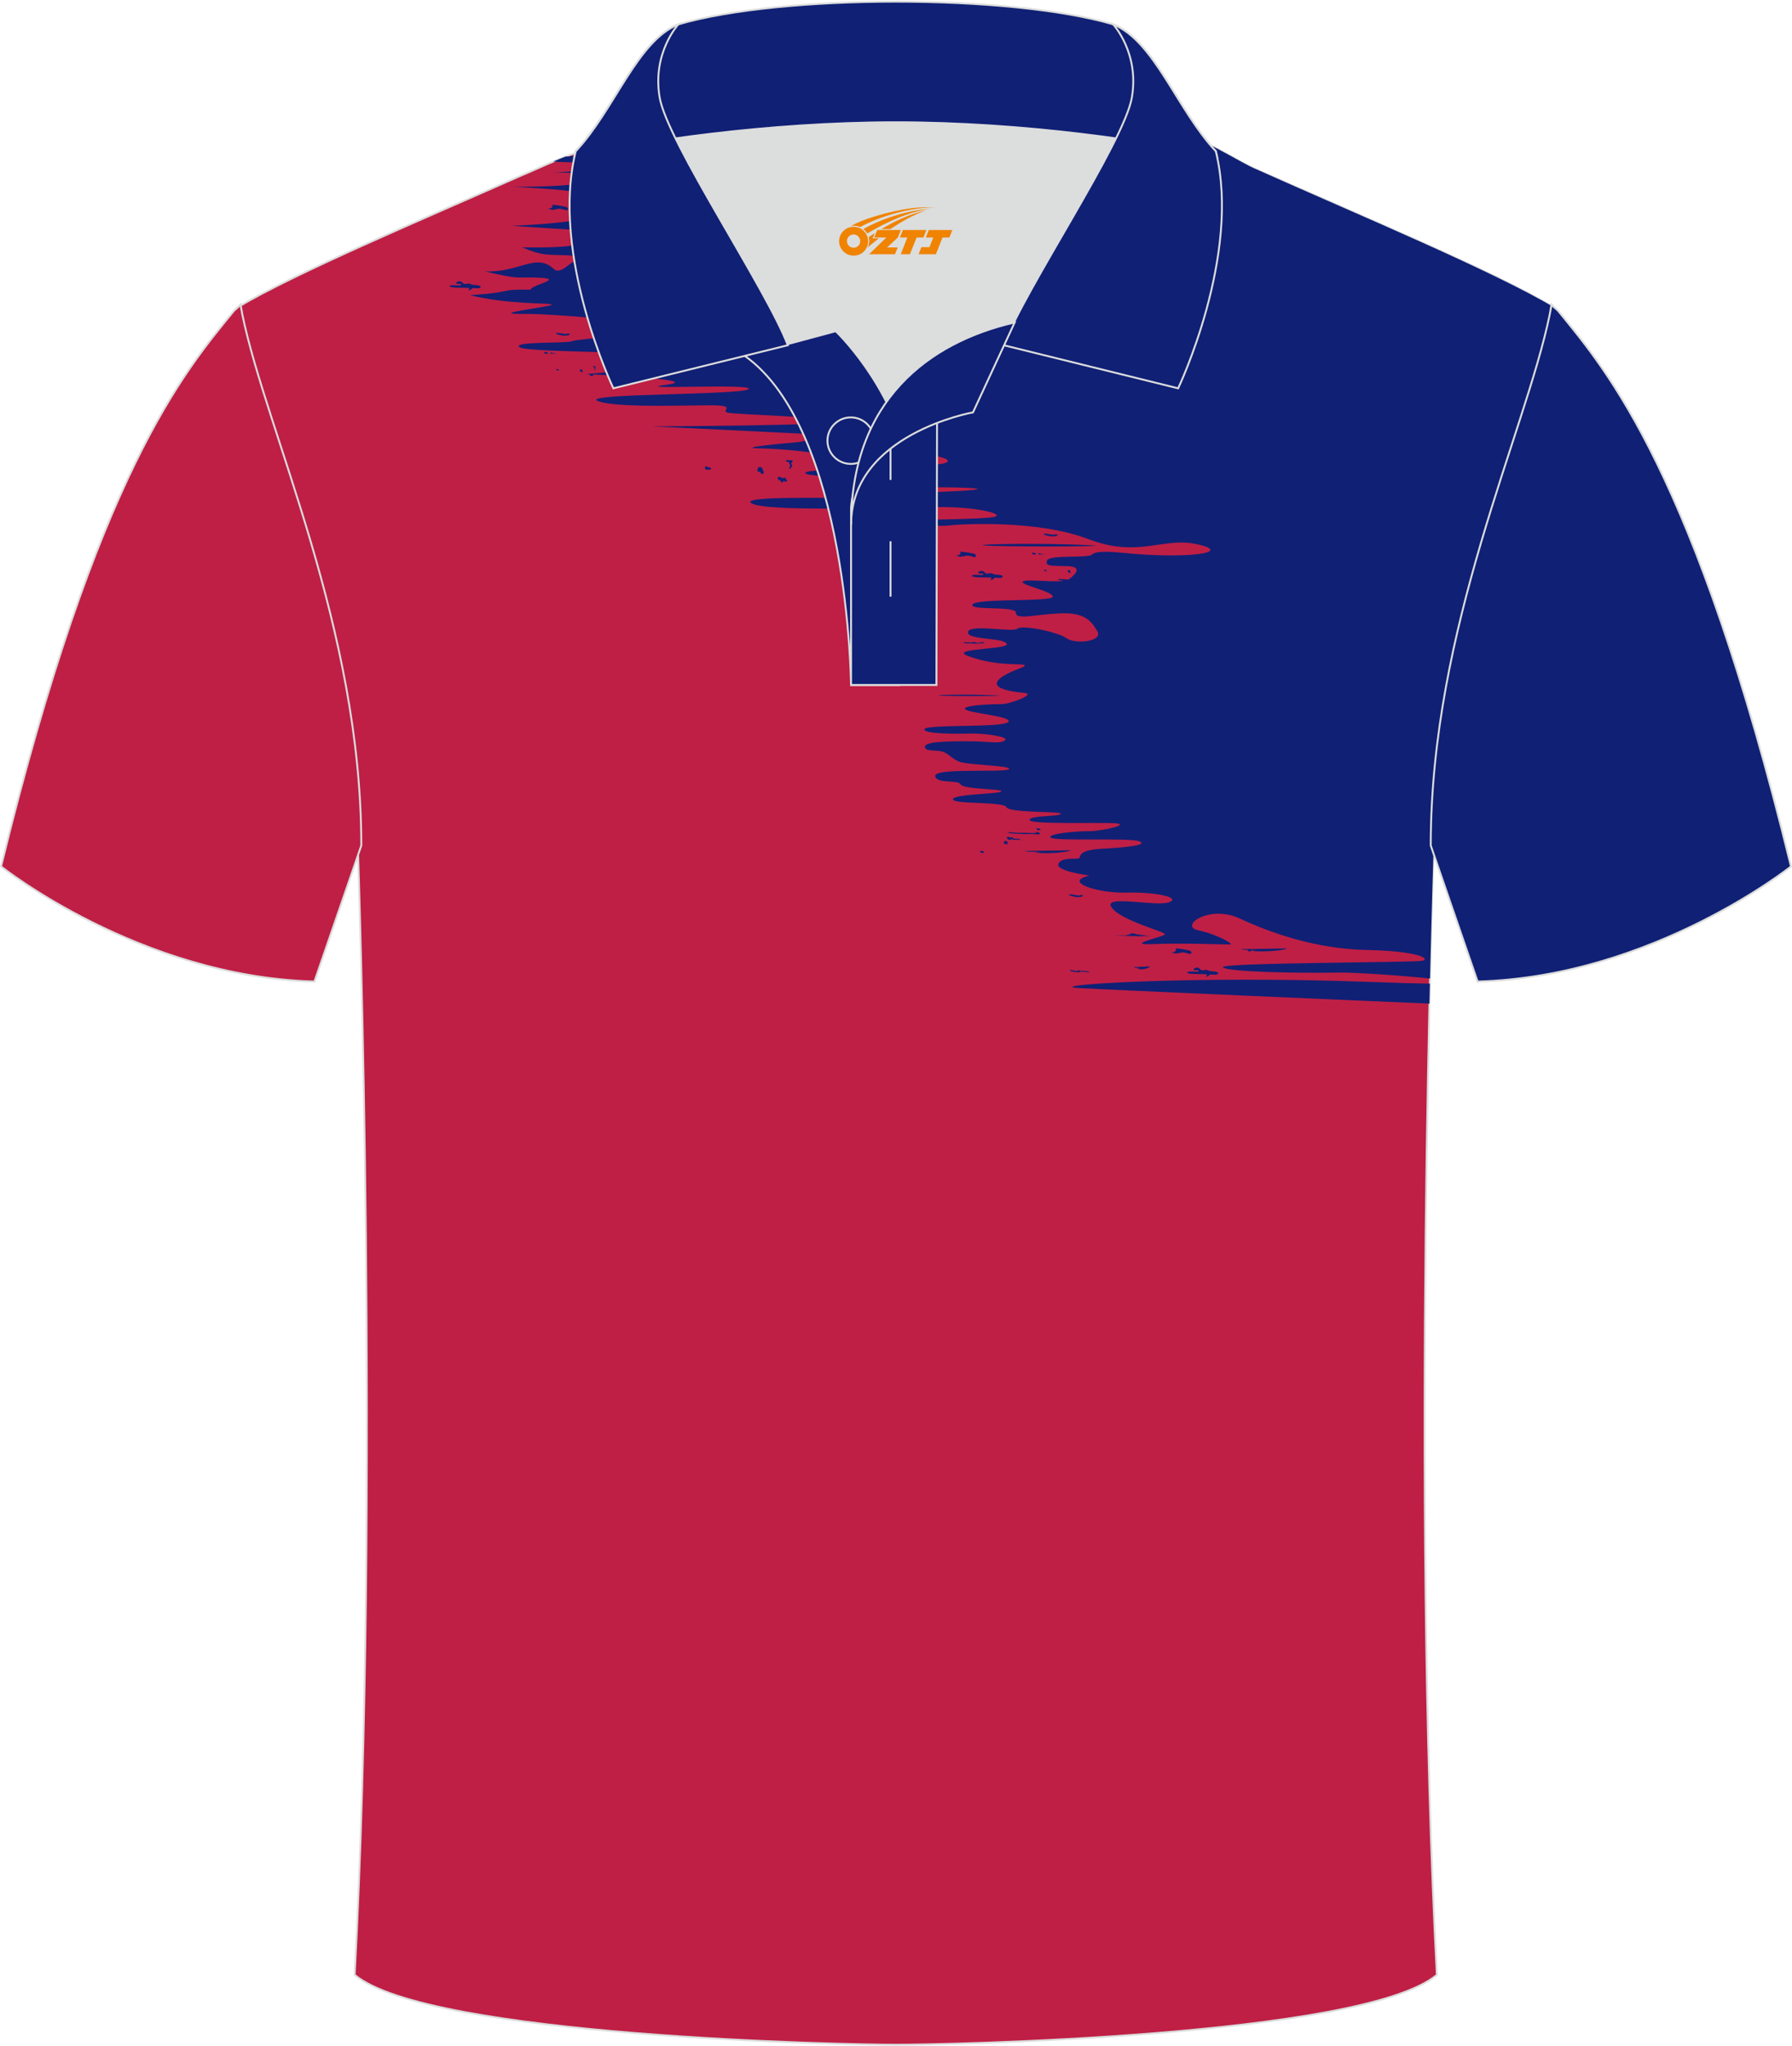
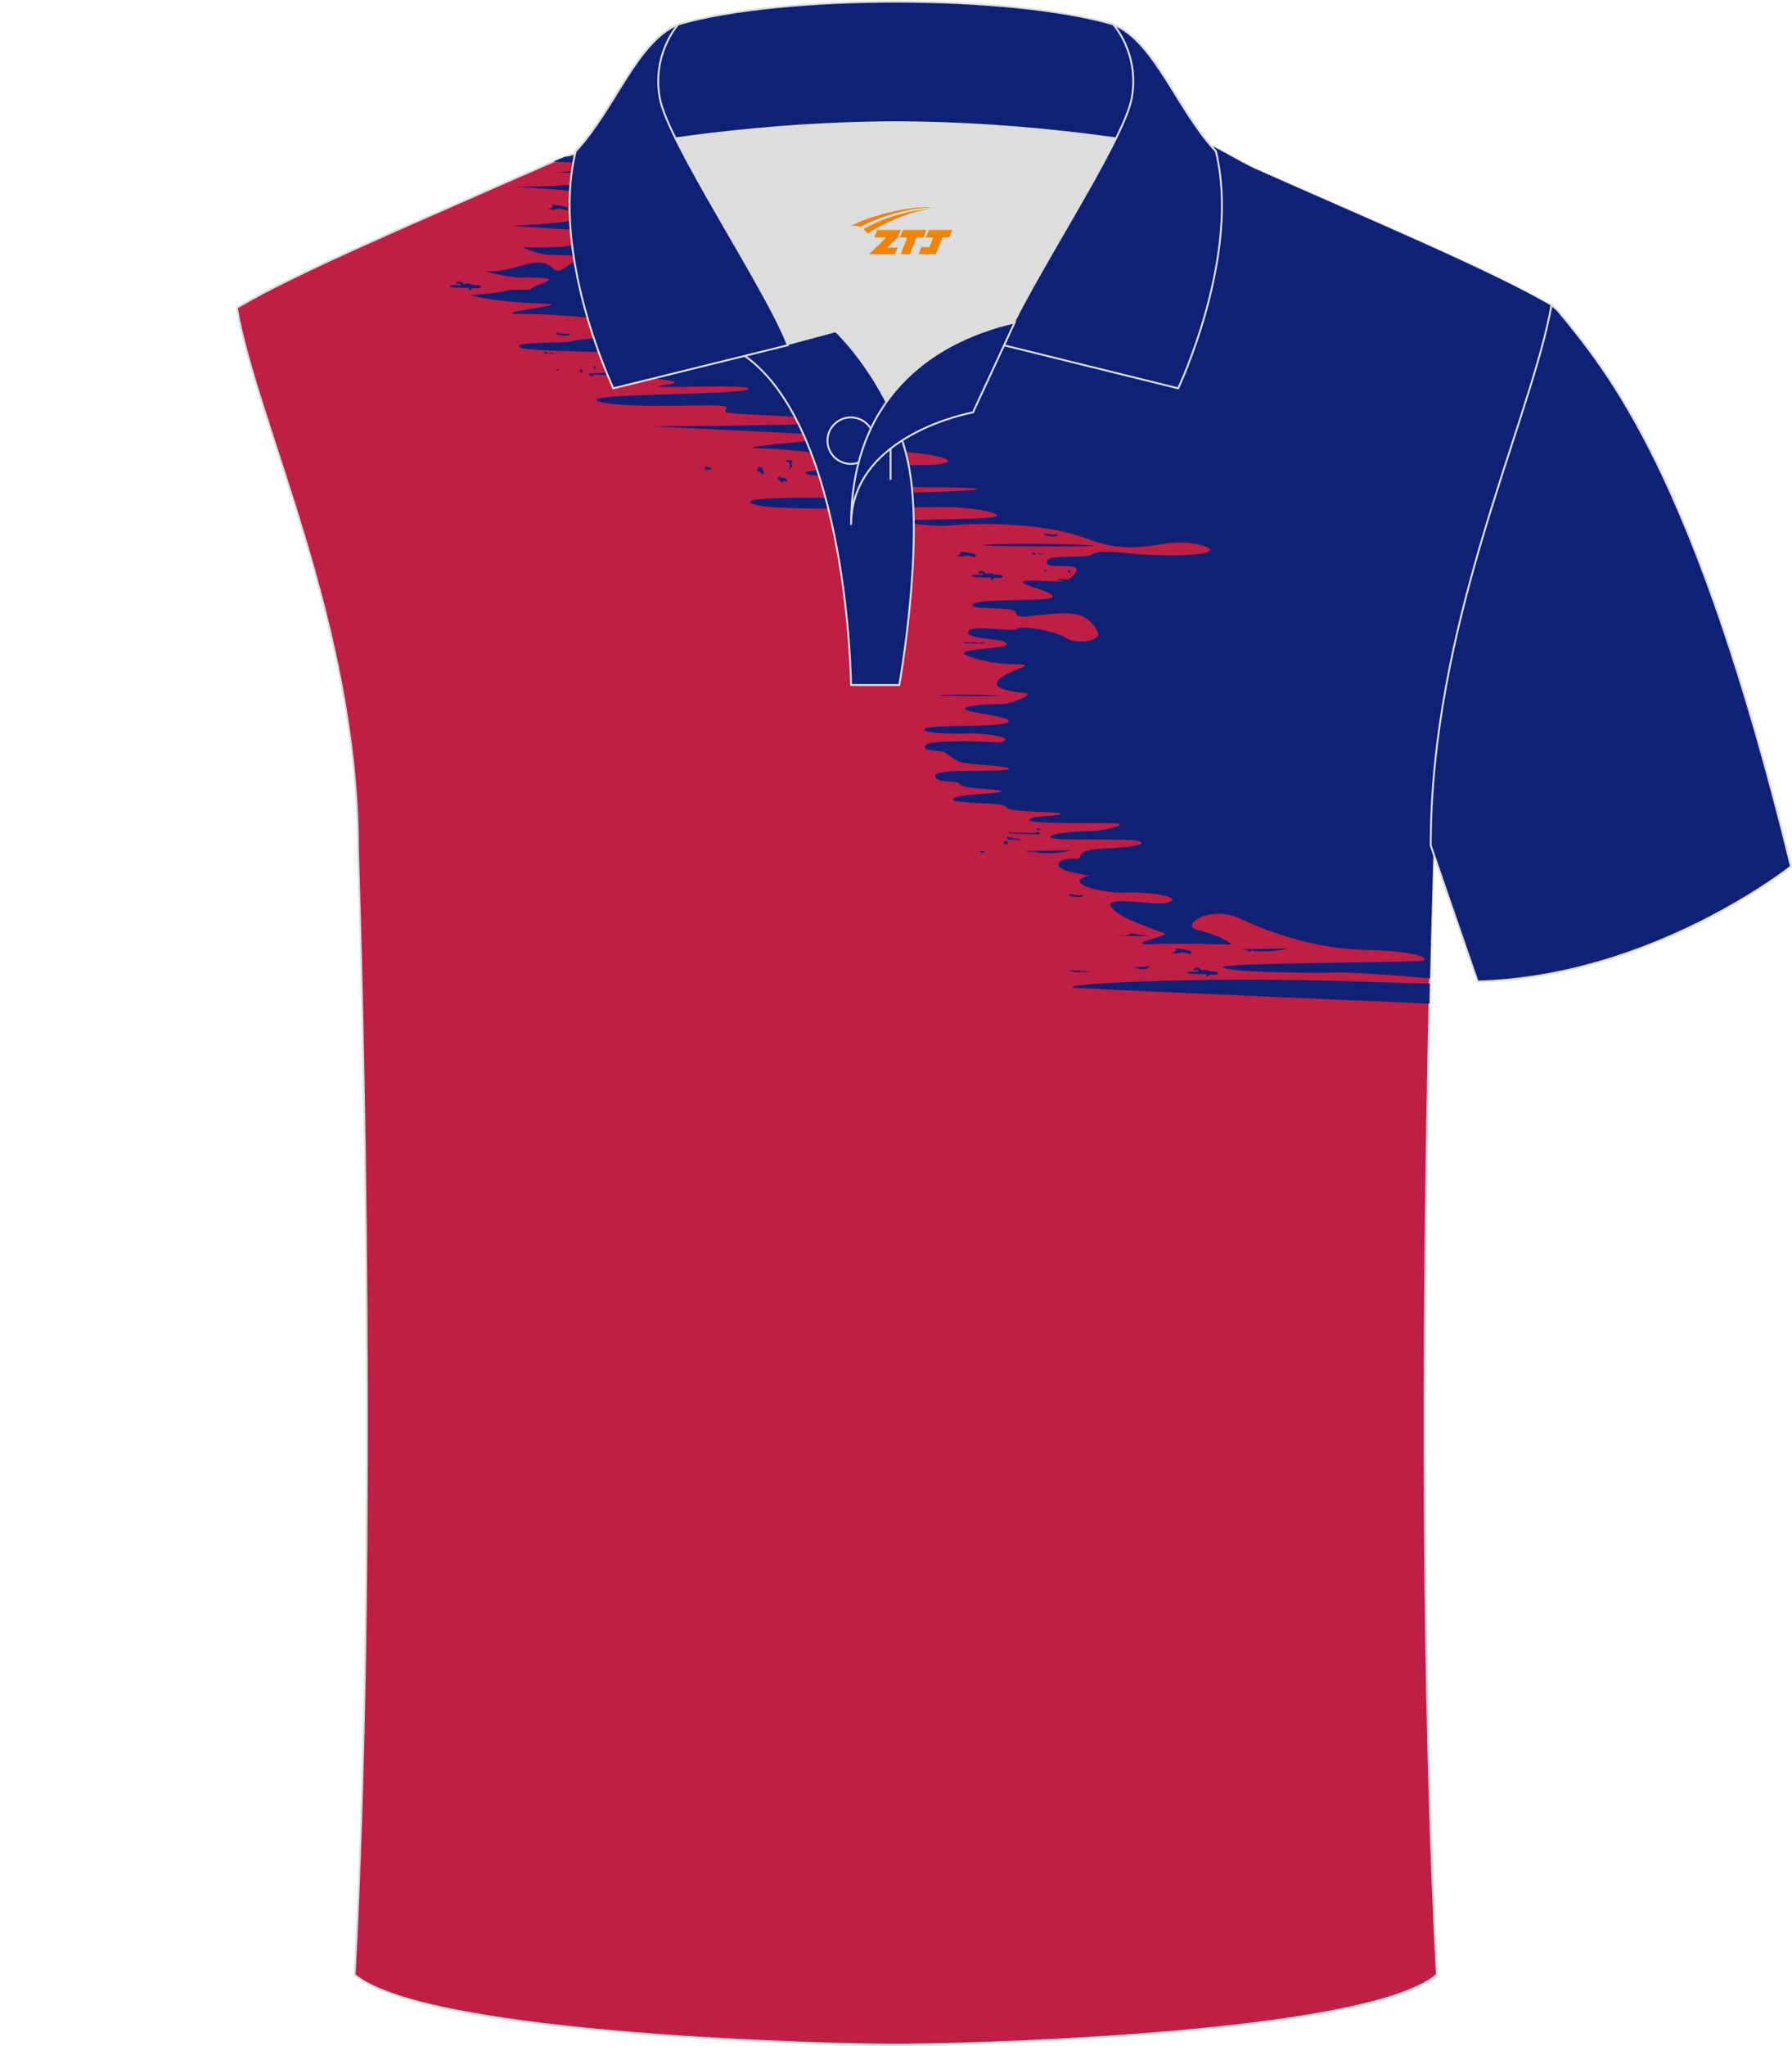
<svg xmlns="http://www.w3.org/2000/svg" version="1.1" id="图层_1" x="0px" y="0px" width="379.8px" height="433.5px" viewBox="0 0 379.92 433.34" enable-background="new 0 0 379.92 433.34" xml:space="preserve">
  <g>
    <path fill-rule="evenodd" clip-rule="evenodd" fill="#BF1F45" stroke="#DCDDDD" stroke-width="0.4" stroke-miterlimit="22.926" d="   M266.43,35.77c-3.77-1.51-12.26-7.43-17.26-7.59c-52.91-1.61-92.24,7.17-123.61,3.52c-3.03-0.35-10.6,3.52-15.24,5.42   c-21.25,9.43-47.89,20.61-60.11,27.95c4.3,24.75,25.68,67.17,25.68,114.93c0,0,4.7,137.05-0.7,238.34   c15.66,13.14,104.97,14.84,114.72,14.81c9.76,0.03,99.06-1.67,114.72-14.81c-5.4-101.29-0.7-238.34-0.7-238.34   c0-47.75,21.39-90.18,25.68-114.92C316.77,57.37,288.1,45.45,266.43,35.77z" />
    <path fill-rule="evenodd" clip-rule="evenodd" fill="#102075" d="M303.05,212.53c-14.35-0.61-66.32-2.85-74.14-3.29   c-9.08-0.52,22.52-2.76,62.23-1.29c5.35,0.2,9.26,0.3,12.01,0.34L303.05,212.53L303.05,212.53z M303.18,207.21   c0.4-16.96,0.75-27.22,0.75-27.22c0-47.75,21.39-90.18,25.68-114.92c-12.84-7.7-41.5-19.62-63.17-29.31   c-3.77-1.51-12.26-7.43-17.26-7.59c-52.91-1.61-92.24,7.17-123.61,3.52c-0.3-0.04-0.65-0.03-1.04,0.02c0.94,0.22,1.4,0.43,1.09,0.6   c-0.76,0.42-3.47,0.54-5.74,0.73c-0.83,0.32-1.69,0.67-2.56,1.04c2.37,0.29,8.97-0.02,8.62,0.95c-0.44,1.21-9.04,1.38-9.04,1.38   s11.57-0.09,8.9,1.55c-2.67,1.64-17.27,1.47-17.27,1.47s11.31,0.52,14.07,1.21c2.76,0.69,6.94,1.47,4.99,1.55   c-1.96,0.09-0.18,1.21-1.87,3.1s-17.27,2.41-17.27,2.41s8.06,0.56,12.73,0.82c4.67,0.26,3.43,1.81,2.32,2.5   c-1.11,0.69-2.11,1.4-12.78,1.25c4.38,1.86,5.25,1.51,9.35,1.68c4.09,0.17,3.16,1.08,1.87,1.29c-1.29,0.22-3.12,2.93-4.54,1.6   c-3.74-3.51-7.39,0.86-14.64,0.52c6.81,1.59,6.94,1.29,8.64,1.29c10.47,0,1.2,1.41,1.11,2.59c-7.3-0.13-2.78,0.49-12.86,1.16   c8.21,2.07,17.17,1.58,17.35,2.01c0.18,0.43-14.41,2.04-5.95,1.96c8.46-0.09,39.62,3.1,33.12,3.71c-6.5,0.6-21.9,1.55-22.88,2.07   c-0.98,0.52-12.91,0-11.13,1.29c1.78,1.29,34.72,0.69,33.74,2.5c-0.85,1.57-15,2.81-18.76,3.12c-0.07-0.03-0.13-0.05-0.18-0.01   c-0.01,0.01-0.02,0.02-0.02,0.03l-0.71,0.06l0.69,0.03c-0.01,0.12,0.07,0.25,0.14,0.18c0.12-0.06,0.11,0.08,0.15,0.17   c0.04,0.09,0.17,0.06,0.25-0.05c0.05-0.13,0.23,0.17,0.29,0l0,0l0,0c0.11-0.06,0.05-0.08-0.05-0.21c-0.01-0.02-0.01-0.04-0.02-0.06   c5.31,0.25,23.1,1.21,15.58,2.19c-8.79,1.16,19.12-0.36,17.42,0.93c-1.69,1.29-35.88,0.86-31.96,2.5   c3.92,1.64,21.46,0.78,25.28,0.95c3.83,0.17,0.85,1.08,2.18,1.51c1.33,0.43,23.77,1.03,23.15,1.9c-0.62,0.86-39.08,1.03-39.08,1.03   s30.8,1.47,33.65,1.64c2.85,0.17-0.71,1.55-2.94,1.72c-2.23,0.17-13.26,1.21-8.1,1.29c5.16,0.09,12.91,0.86,16.29,1.9   c3.38,1.03,3.12-1.29,10.06-1.29c6.94,0,15.13,1.29,13.53,2.33c-1.6,1.03-10.77,0.26-12.46,1.03c-1.69,0.78-16.94,0.23-17.54,1.21   c-0.6,0.98,14.47,0.8,17.63,2.16c3.16,1.35,9.79,0.69,16.83,1.04c7.03,0.35-5.97,0.95-11.31,0.95c-5.34,0-3.65,1.12-9.97,1.21   c-6.32,0.09-28.31-0.6-24.39,1.21c3.92,1.81,32.23,0.65,40.2,0.69c7.97,0.04,13.53,1.59,10.95,2.11   c-2.58,0.52-17.48,0.6-20.51,0.68c-3.03,0.09,7.9,1.49,10.74,1.14c2.84-0.34,18.99-1.27,29.78,2.85c10.79,4.12,15.8-0.52,23.11,1.1   c8.01,1.78-2.31,3.15-15.11,1.88c-1.97-0.2-6.29-0.62-7.13,0.28c-0.85,0.91-9.04-0.04-9.57,1.29c-0.53,1.34,1.16,1.08,4.41,1.21   c3.25,0.13,1.51,1.81,0.18,2.8c-0.02,0.02-0.04,0.03-0.07,0.04c-0.87-0.11-2.02-0.15-2.13-0.07c-0.17,0.19,0.43,0.25,0.72,0.25   c0.12,0,0.16,0.05,0.18,0.12c-2.66,0.26-8.02-0.47-8.45,0.13c-0.53,0.73,6.1,1.94,6.36,3.15c0.27,1.21-16.16,0.3-17,1.68   c-0.84,1.38,9.3,0.22,9.21,1.77c-0.09,1.55,3.83,0.39,9.17,0.13c5.34-0.26,6.72,1.51,8.06,3.75c1.34,2.24-4.7,2.85-6.52,1.51   c-1.82-1.34-9.46-2.89-10.39-2.03c-0.93,0.86-9.79-0.99-10.46,0.6c-0.67,1.6,5.79,1.42,7.43,2.11c4.48,1.88-12.37,1.23-7.43,3.1   c7.14,2.71,13.81,1.07,11.57,2.37c-0.05,0.03-12.58,4.21,0.34,5.44c2.59,0.25-3.01,2.37-4.81,2.37c-1.8,0-8.28,0.19-7.75,1.06   c0.53,0.86,10.5,1.55,9.12,2.76c-1.38,1.21-17.23,0.43-17.72,1.47c-0.49,1.04,6.81,1.04,9.66,0.95c2.85-0.09,8.59,0.69,7.34,1.47   c-1.25,0.78-2.76,0.17-7.83,0.17c-5.07,0-9.12,0.09-9.08,1.21c0.04,1.12,2.89,0.47,4.18,1.16c1.29,0.69,1.33,1.12,2.94,1.9   c1.6,0.78,11.53,0.86,10.68,1.64c-0.85,0.78-15.71-0.34-15.62,1.42c0.09,1.77,4.81,0.73,5.39,1.81c0.58,1.08,8.81,0.91,8.64,1.47   c-0.18,0.56-10.28,0.56-10.28,1.68c0,1.12,10.86,0.43,11.35,1.68c0.49,1.25,11.97,0.82,11.53,1.42c-0.45,0.6-6.68,0.3-6.63,1.29   c0.04,0.99,14.56,0.47,18.07,0.69c3.52,0.22-2.54,1.68-5.61,1.68c-3.07,0-8.86,0.6-7.97,1.38c0.89,0.78,16.51,0,18.65,0.73   c2.14,0.73-1.74,1.29-7.61,1.6c-5.88,0.3-4.45,1.9-5.12,2.07c-0.67,0.17-3.83-0.3-4.32,1.21c-0.49,1.51,6.63,2.41,6.63,2.41   c-5.92,1.38,1.87,3.79,7.79,3.62c5.92-0.17,11.75,0.99,9.08,2.03c-2.67,1.04-14.24-1.72-12.2,1.12c2.05,2.85,11.57,5.17,11.31,5.69   c-0.27,0.52-8.9,2.33-2.58,2.07c6.32-0.26,15.4,0.09,16.38,0.09c0.98,0-2.67-2.16-6.77-3.02c-4.09-0.86,2.32-5.52,8.81-2.5   c6.5,3.02,16.11,6.47,27.02,6.68c10.91,0.21,13.49,1.9,11.71,2.28c-1.78,0.39-43.09,0.39-42.29,1.38   c0.8,0.99,16.25,1.29,24.26,1.12C287.07,205.88,296.94,206.56,303.18,207.21L303.18,207.21z M150.66,99.31   c-0.11,0.19-0.54-0.08-0.75,0.1c-0.21,0.19-0.62-0.49-0.41-0.67c0.21-0.19,0.64,0.19,0.89,0.16   C150.63,98.86,150.86,99.22,150.66,99.31L150.66,99.31L150.66,99.31L150.66,99.31z M166.99,97.32c0,0,0.39,0.13,0.54,0.08   c0.16-0.04,0.56-0.11,0.48,0.23c-0.08,0.34-0.47,0.42-0.23,0.58c0.29,0.22,0.18,0.31,0.12,0.46c-0.06,0.14-0.32,0.38-0.28,0.53   c0.04,0.15-0.4-0.03-0.23-0.36c0.17-0.24,0.18-0.44-0.01-0.65c-0.19-0.21,0.08-0.45-0.17-0.41   C167.01,97.87,166.19,97.37,166.99,97.32L166.99,97.32L166.99,97.32L166.99,97.32z M166.75,101.84c-0.13,0.39-0.53-0.28-0.65,0.01   c-0.17,0.24-0.47,0.32-0.56,0.11c-0.09-0.2-0.07-0.5-0.32-0.37c-0.21,0.19-0.47-0.43-0.2-0.66c0.27-0.23,0.68,0.34,1.03,0.22   c0.35-0.12,0.51-0.06,0.58,0.24C166.86,101.65,167,101.71,166.75,101.84L166.75,101.84L166.75,101.84L166.75,101.84z M161.11,98.84   c0,0,0.45-0.12,0.57,0.44c0.12,0.56,0.46,0.63,0.09,0.95c-0.37,0.33-0.56-0.54-0.82-0.4c-0.21,0.19-0.48-0.33-0.36-0.52   C160.85,99.07,160.57,98.75,161.11,98.84L161.11,98.84L161.11,98.84L161.11,98.84z M116.14,74.79c-0.05,0.13-0.35-0.07-0.47,0.04   c-0.12,0.1-0.38-0.34-0.24-0.42c0.14-0.08,0.37,0.14,0.55,0.1C116.14,74.5,116.28,74.76,116.14,74.79L116.14,74.79L116.14,74.79   L116.14,74.79z M117.91,74.8c-0.05,0.08-0.4-0.03-0.45,0.02c-0.05,0.04-0.11,0.02-0.22-0.01c-0.13-0.05-0.11-0.08-0.2,0.01   c-0.1,0.08-0.22-0.06-0.24-0.04c-0.02,0.02-0.19-0.21-0.12-0.23c0.07-0.02,0.35,0.07,0.4,0.07c0.05,0,0.05-0.09,0.15,0.03   c0.1,0.12,0.11,0.08,0.33,0.09C117.83,74.7,118,74.76,117.91,74.8L117.91,74.8L117.91,74.8L117.91,74.8z M118.49,78.32   c-0.05,0.09-0.24-0.04-0.34,0.04c-0.1,0.08-0.28-0.22-0.18-0.3c0.1-0.08,0.29,0.09,0.4,0.07   C118.48,78.12,118.58,78.28,118.49,78.32L118.49,78.32L118.49,78.32L118.49,78.32z M101.86,60.71c-0.26,0.52-1.65-0.02-1.81,0.29   c-0.15,0.31-0.88,0.53-0.71,0.29c0.17-0.23,0.3-0.43-0.26-0.44c-0.56-0.01-3.78,0.05-3.76-0.35c0.03-0.4,2.18-0.1,2.39-0.2   c0.21-0.1-0.22-0.44-0.36-0.31c-0.14,0.13-0.81-0.01-0.61-0.26c0.2-0.26,0.81-0.42,1.17-0.11c0.34,0.33,0.35,0.45,0.89,0.39   c0.54-0.05,0.51-0.19,1.03,0.07c0.5,0.23,1.18,0.14,1.51,0.23C101.59,60.4,102.08,60.48,101.86,60.71L101.86,60.71L101.86,60.71   L101.86,60.71z M119.95,43.67c0.35,0.11,0.6,0.49,0.34,0.67c-0.26,0.23-0.62-0.13-1.51-0.23c-0.87-0.08-0.66,0.16-1.06,0.13   c-0.42-0.05-0.58,0.25-0.85,0.03c-0.28-0.22-0.7,0.07-0.62-0.08c0.05-0.13,0.46-0.15,0.76-0.38c0.33-0.2-0.09-0.3,0.06-0.51   C117.23,43.11,119.95,43.67,119.95,43.67L119.95,43.67L119.95,43.67L119.95,43.67z M125.82,77.43c0,0,0.18,0.06,0.24,0.04   c0.07-0.02,0.25-0.05,0.22,0.1c-0.03,0.15-0.21,0.19-0.11,0.26c0.13,0.1,0.08,0.14,0.06,0.2c-0.03,0.06-0.15,0.17-0.13,0.24   c0.02,0.07-0.18-0.01-0.1-0.16c0.07-0.11,0.08-0.2,0-0.29c-0.08-0.1,0.03-0.2-0.08-0.18C125.83,77.68,125.46,77.45,125.82,77.43   L125.82,77.43L125.82,77.43L125.82,77.43z M123.18,78.11c0,0,0.2-0.06,0.26,0.2c0.05,0.25,0.21,0.28,0.04,0.43   c-0.17,0.15-0.25-0.24-0.37-0.18c-0.1,0.08-0.21-0.15-0.16-0.23C123.06,78.22,122.94,78.07,123.18,78.11L123.18,78.11L123.18,78.11   L123.18,78.11z M120.84,70.62c0,0-0.06,0.26-0.49,0.31c-0.45,0.02-0.23,0.03-0.72,0.04c-0.49,0.01-0.27-0.02-0.62-0.08   c-0.33-0.04-1.22-0.24-1.12-0.41c0.1-0.17,0.56-0.07,1.16,0.03c0.6,0.1,0.88,0.19,1.11,0.07   C120.45,70.46,120.84,70.62,120.84,70.62L120.84,70.62z M265.25,201.42c-0.05,0.13-0.35-0.07-0.47,0.04   c-0.09,0.08-0.27-0.16-0.28-0.32l-0.68-0.01c-0.27-0.04-0.54-0.09-0.8-0.15c3.88-0.03,7.94-0.11,10.34-0.16   c-0.04,0.01-0.07,0.02-0.11,0.02l-0.58,0.02l0,0c-0.06,0.04-0.07,0.08-0.02,0.12c-1.47,0.31-3.09,0.46-4.71,0.47h-0.21   c-0.24,0-0.48-0.01-0.72-0.01c-0.09,0.05-0.38-0.04-0.43,0c-0.05,0.04-0.11,0.02-0.22-0.01l-0.03-0.02l-0.13-0.01l-0.04,0.03   c-0.1,0.08-0.22-0.06-0.24-0.04c0,0-0.02,0-0.03-0.02c-0.19-0.01-0.38-0.03-0.56-0.05C265.31,201.37,265.3,201.41,265.25,201.42   L265.25,201.42L265.25,201.42L265.25,201.42z M265.15,201.15c0.25,0,0.46,0.01,0.63,0.01c-0.03,0.01-0.02,0.05,0.01,0.09l-0.5,0.02   C265.27,201.22,265.21,201.17,265.15,201.15L265.15,201.15z M265.86,201.17c0.46,0.02,0.57,0.04,0.42,0.06   c-0.05-0.03-0.06,0-0.09,0.01l-0.03,0C266.12,201.22,265.96,201.18,265.86,201.17L265.86,201.17z M230.87,205.91L230.87,205.91   L230.87,205.91c0,0-1.75-0.27-1.99-0.1c-0.21,0.14-0.59,0.05-1.21-0.03c-0.62-0.08-0.99-0.26-0.78-0.36c0.21-0.1,1.28,0.26,1.4,0.2   c0.14-0.04,0.46-0.24,0.68-0.09c0.24,0.13,0.33,0.04,0.8,0.05C230.25,205.58,231.24,205.8,230.87,205.91L230.87,205.91z    M258.24,206.17L258.24,206.17L258.24,206.17c0.22-0.23-0.27-0.31-0.53-0.42c-0.33-0.09-1.01,0-1.51-0.23   c-0.52-0.26-0.49-0.12-1.03-0.07c-0.54,0.06-0.56-0.06-0.89-0.39c-0.36-0.31-0.97-0.15-1.17,0.11c-0.2,0.26,0.47,0.39,0.61,0.26   c0.14-0.13,0.57,0.22,0.36,0.31c-0.21,0.1-2.36-0.19-2.39,0.2c-0.02,0.4,3.2,0.34,3.76,0.35c0.56,0.01,0.44,0.21,0.26,0.44   c-0.17,0.23,0.56,0.01,0.71-0.29C256.59,206.15,257.99,206.69,258.24,206.17L258.24,206.17z M252.15,201.26   c0.35,0.11,0.6,0.49,0.34,0.67c-0.26,0.23-0.62-0.13-1.51-0.23c-0.87-0.08-0.66,0.16-1.06,0.13c-0.42-0.05-0.58,0.25-0.85,0.03   c-0.28-0.22-0.7,0.07-0.62-0.08c0.05-0.13,0.46-0.15,0.76-0.38c0.33-0.2-0.09-0.3,0.06-0.51   C249.44,200.7,252.15,201.26,252.15,201.26L252.15,201.26L252.15,201.26L252.15,201.26z M229.62,189.6c0,0-0.06,0.26-0.49,0.31   c-0.45,0.02-0.23,0.03-0.72,0.04c-0.49,0.01-0.27-0.02-0.62-0.08c-0.33-0.04-1.22-0.24-1.12-0.41c0.1-0.17,0.56-0.07,1.16,0.03   c0.6,0.1,0.88,0.19,1.11,0.07C229.23,189.44,229.62,189.6,229.62,189.6L229.62,189.6z M208.57,180.53   c-0.05,0.13-0.35-0.07-0.47,0.04c-0.14,0.13-0.38-0.34-0.24-0.42c0.14-0.08,0.4,0.12,0.55,0.1   C208.59,180.22,208.73,180.47,208.57,180.53L208.57,180.53L208.57,180.53L208.57,180.53z M219.57,117.33   c-0.05,0.13-0.35-0.07-0.47,0.04c-0.12,0.1-0.38-0.34-0.24-0.42c0.14-0.08,0.37,0.14,0.55,0.1   C219.56,117.04,219.7,117.3,219.57,117.33L219.57,117.33L219.57,117.33L219.57,117.33z M221.34,117.33   c-0.05,0.08-0.4-0.03-0.45,0.02c-0.05,0.04-0.11,0.02-0.22-0.01c-0.13-0.05-0.11-0.08-0.2,0.01c-0.1,0.08-0.22-0.06-0.24-0.04   c-0.02,0.02-0.19-0.21-0.12-0.23c0.07-0.02,0.35,0.07,0.4,0.07c0.05,0,0.05-0.09,0.15,0.03c0.1,0.12,0.11,0.08,0.33,0.09   C221.25,117.24,221.43,117.3,221.34,117.33L221.34,117.33L221.34,117.33L221.34,117.33z M221.91,120.86   c-0.05,0.09-0.24-0.04-0.34,0.04c-0.1,0.08-0.28-0.22-0.18-0.3c0.1-0.08,0.29,0.08,0.4,0.07   C221.9,120.66,222.01,120.82,221.91,120.86L221.91,120.86L221.91,120.86L221.91,120.86z M208.62,136.08   c-0.15,0.17-1.82,0.17-2.27,0.14c-0.45-0.03-0.82-0.08-1.03-0.02c-0.18,0.08-1.25-0.13-1.08-0.23c0.14-0.08,1.72,0.09,1.9,0.01   c0.16-0.1,0.48-0.13,0.78,0.03c0.31,0.15,0.74,0.07,1.12-0.02C208.44,135.86,208.86,135.96,208.62,136.08L208.62,136.08   L208.62,136.08L208.62,136.08z M213.62,178.33c-0.05,0.04-0.1,0.17-0.02,0.27c0.08,0.1-0.06,0.18-0.21,0.19   c-0.16,0.01-0.09-0.3-0.33-0.09c-0.24,0.21-0.27-0.4-0.15-0.55c0.12-0.15,0.27-0.07,0.43-0.04   C213.51,178.16,213.78,178.18,213.62,178.33L213.62,178.33L213.62,178.33L213.62,178.33z M216.27,177.8c-0.08,0.2-0.89-0.1-1.01,0   c-0.12,0.11-0.27,0.07-0.51-0.05c-0.26-0.11-0.24-0.13-0.43,0.04c-0.19,0.17-0.44-0.12-0.54-0.03c-0.1,0.08-0.42-0.47-0.28-0.56   c0.14-0.08,0.8,0.14,0.91,0.13c0.09-0.04,0.12-0.15,0.38,0.09c0.25,0.24,0.21,0.15,0.73,0.16   C216.04,177.59,216.5,177.73,216.27,177.8L216.27,177.8L216.27,177.8L216.27,177.8z M220.54,175.73c-0.05,0.13-0.35-0.07-0.47,0.04   c-0.14,0.13-0.38-0.34-0.24-0.42c0.14-0.08,0.37,0.14,0.55,0.1C220.54,175.44,220.68,175.69,220.54,175.73L220.54,175.73   L220.54,175.73L220.54,175.73z M220.38,176.59c-0.19,0.21-1.14-0.05-2.1,0c-0.97,0.05-1.37,0.02-2.88-0.07   c-1.52-0.1-1.82-0.16-1.64-0.28c0.19-0.12,1.69,0.15,2.61,0.1c0.92-0.05,2.92,0.12,3.13,0.02c0.19-0.12,0.51-0.28,0.64-0.14   c0.13,0.14,0.3,0.2,0.35,0.2C220.52,176.42,220.6,176.56,220.38,176.59L220.38,176.59L220.38,176.59L220.38,176.59z M212.56,122.09   c-0.26,0.52-1.65-0.02-1.81,0.29c-0.15,0.3-0.88,0.52-0.71,0.29c0.17-0.23,0.3-0.43-0.26-0.44c-0.56-0.01-3.78,0.05-3.76-0.35   c0.03-0.4,2.18-0.1,2.39-0.2c0.21-0.1-0.22-0.44-0.36-0.31c-0.14,0.13-0.81-0.01-0.61-0.26c0.2-0.26,0.81-0.42,1.17-0.11   c0.34,0.33,0.35,0.45,0.89,0.39c0.54-0.05,0.51-0.19,1.03,0.07c0.5,0.23,1.18,0.14,1.51,0.23   C212.29,121.78,212.78,121.85,212.56,122.09L212.56,122.09L212.56,122.09L212.56,122.09z M206.47,117.17   c0.35,0.11,0.6,0.49,0.34,0.67c-0.26,0.23-0.62-0.13-1.51-0.23c-0.87-0.08-0.66,0.16-1.06,0.13c-0.42-0.05-0.58,0.25-0.85,0.03   c-0.28-0.22-0.7,0.07-0.62-0.08c0.05-0.13,0.46-0.15,0.76-0.38c0.33-0.2-0.09-0.3,0.06-0.51   C203.75,116.62,206.47,117.17,206.47,117.17L206.47,117.17L206.47,117.17L206.47,117.17z M226.61,120.65c0,0,0.2-0.06,0.26,0.2   c0.05,0.25,0.21,0.28,0.04,0.43c-0.17,0.15-0.25-0.24-0.37-0.18c-0.1,0.08-0.21-0.15-0.16-0.23   C226.49,120.75,226.36,120.61,226.61,120.65L226.61,120.65L226.61,120.65L226.61,120.65z M225.63,122.93l0.02-0.01   c0.06-0.04,0.18-0.05,0.33-0.05C225.87,122.89,225.76,122.91,225.63,122.93L225.63,122.93z M224.27,113.16c0,0-0.06,0.26-0.49,0.31   c-0.45,0.02-0.23,0.03-0.72,0.04c-0.49,0.01-0.27-0.02-0.62-0.08c-0.33-0.04-1.22-0.24-1.12-0.41c0.1-0.17,0.56-0.07,1.16,0.03   c0.6,0.1,0.88,0.19,1.11,0.07C223.88,113,224.27,113.16,224.27,113.16L224.27,113.16z M242.18,198.24   c0.01,0.01,0.02,0.02,0.04,0.02c-3.57-0.05-8.59-0.14-3.58-0.16c0.36-0.22,1.85-0.19,0.67-0.31c0.31-0.1,0.63-0.16,0.96-0.16h0.07   c0.49,0.28,2.33,0.41,3.48,0.6c-0.02,0.04-1.86-0.05-1.84-0.01l0,0L242.18,198.24L242.18,198.24z M243.92,204.64l-0.2,0.02l0,0   c-0.02,0.04-0.02,0.08-0.01,0.12c-0.51,0.31-1.07,0.46-1.63,0.47h-0.07c-0.32,0-0.64-0.06-0.96-0.16c0.63-0.06,0.76-0.13-0.4-0.16   c-0.09-0.04-0.19-0.09-0.28-0.15c1.34-0.03,2.75-0.11,3.58-0.16C243.95,204.63,243.93,204.63,243.92,204.64L243.92,204.64z    M227.36,180.04l-0.58,0.02l0,0c-0.06,0.04-0.07,0.08-0.02,0.12c-1.47,0.31-3.09,0.46-4.71,0.47h-0.21c-0.93,0-1.86-0.06-2.76-0.16   c1.83-0.06,2.21-0.13-1.15-0.16c-0.27-0.04-0.54-0.09-0.8-0.15c3.88-0.03,7.94-0.11,10.34-0.16   C227.43,180.02,227.39,180.03,227.36,180.04L227.36,180.04z M211.52,147.22c1.72,0.09-2.25,0.14-4.98,0.13   C191.13,147.33,202.86,146.79,211.52,147.22L211.52,147.22z M231.45,115.4c3.18,0.16-4.16,0.26-9.23,0.25   C193.68,115.62,215.42,114.61,231.45,115.4z" />
    <path fill-rule="evenodd" clip-rule="evenodd" fill="#DCDDDD" d="M187.92,85.04c6.46-9.11,16.41-14.36,27.04-16.83   c5.26-10.64,16.14-27.81,21.7-39.12c-26.86-6.51-66.61-6.51-93.46,0c6.44,13.13,20.07,34.15,23.74,43.67l10.26-2.75   C177.16,70.03,183.18,75.71,187.92,85.04z" />
    <path fill-rule="evenodd" clip-rule="evenodd" fill="#102075" stroke="#DCDDDD" stroke-width="0.4" stroke-miterlimit="22.926" d="   M157.85,75.23l19.33-5.19c0,0,11.78,11.1,15.35,27.83c3.56,16.73-1.87,47.14-1.87,47.14l-10.23,0   C180.43,144.99,179.9,90.78,157.85,75.23z" />
-     <path fill-rule="evenodd" clip-rule="evenodd" fill="#102075" stroke="#DCDDDD" stroke-width="0.4" stroke-miterlimit="22.926" d="   M180.43,107.49v37.51h18.1l0.14-60.73C189.8,87.17,180.92,98.7,180.43,107.49z" />
    <path fill-rule="evenodd" clip-rule="evenodd" fill="#102075" stroke="#DCDDDD" stroke-width="0.4" stroke-miterlimit="22.926" d="   M121.76,33.09c13.43-3.26,41.04-7.33,68.14-7.33c27.09,0,54.71,4.07,68.14,7.33l-0.28-1.2C249.51,23.11,244.79,8.57,236,5.01   C225.02,1.8,207.47,0.2,189.9,0.2c-17.56,0-35.13,1.61-46.1,4.82c-8.8,3.57-13.52,18.1-21.77,26.88L121.76,33.09z" />
    <path fill-rule="evenodd" clip-rule="evenodd" fill="#102075" stroke="#DCDDDD" stroke-width="0.4" stroke-miterlimit="22.926" d="   M143.81,5.02c0,0-5.6,6.05-3.95,15.52c1.64,9.49,22.65,40.5,27.16,52.47l-36.98,9.13c0,0-13.44-28.2-7.98-50.24   C130.3,23.12,135.02,8.58,143.81,5.02z" />
    <path fill-rule="evenodd" clip-rule="evenodd" fill="#102075" stroke="#DCDDDD" stroke-width="0.4" stroke-miterlimit="22.926" d="   M236.01,5.02c0,0,5.6,6.05,3.95,15.52c-1.64,9.49-22.65,40.5-27.16,52.47l36.98,9.13c0,0,13.44-28.2,7.98-50.24   C249.53,23.12,244.8,8.58,236.01,5.02z" />
    <path fill-rule="evenodd" clip-rule="evenodd" fill="#102075" stroke="#DCDDDD" stroke-width="0.4" stroke-miterlimit="22.926" d="   M185.33,93.23c0-2.71-2.22-4.93-4.95-4.93c-2.73,0-4.95,2.21-4.95,4.93c0,2.72,2.22,4.93,4.95,4.93   C183.11,98.16,185.33,95.94,185.33,93.23z" />
-     <line fill-rule="evenodd" clip-rule="evenodd" fill="none" stroke="#DCDDDD" stroke-width="0.4" stroke-miterlimit="22.926" x1="188.8" y1="114.55" x2="188.8" y2="126.29" />
    <line fill-rule="evenodd" clip-rule="evenodd" fill="none" stroke="#DCDDDD" stroke-width="0.4" stroke-miterlimit="22.926" x1="188.8" y1="89.8" x2="188.8" y2="101.55" />
    <path fill-rule="evenodd" clip-rule="evenodd" fill="#102075" stroke="#DCDDDD" stroke-width="0.4" stroke-miterlimit="22.926" d="   M215.12,68.18l-8.84,19.06c0,0-25.84,4.58-25.84,23.81C180.43,84.88,196.77,72.39,215.12,68.18z" />
    <path fill-rule="evenodd" clip-rule="evenodd" fill="#102075" stroke="#DCDDDD" stroke-width="0.4" stroke-miterlimit="22.926" d="   M328.94,64.47c-0.01,0.08-0.2,1.05-0.4,2.1c-5.19,25.04-25.21,66.25-25.21,112.45l0,0c2.75,8.02,9.94,28.83,9.94,28.83   c37.14-1.02,66.43-24.39,66.43-24.39c-20.38-83.49-38.88-104.9-49.41-117.79C330.21,65.6,329,64.55,328.94,64.47z" />
-     <path fill-rule="evenodd" clip-rule="evenodd" fill="#BF1F45" stroke="#DCDDDD" stroke-width="0.4" stroke-miterlimit="22.926" d="   M50.99,64.47c0.01,0.08,0.2,1.05,0.4,2.1c5.19,25.04,25.21,66.25,25.21,112.45l0,0c-2.75,8.02-9.94,28.83-9.94,28.83   c-37.14-1.02-66.43-24.39-66.43-24.39C20.6,99.97,39.1,78.56,49.64,65.67C49.72,65.6,50.93,64.55,50.99,64.47z" />
  </g>
  <g id="图层_x0020_1">
-     <path fill="#F08300" d="M178.08,51.99c0.416,1.136,1.472,1.984,2.752,2.032c0.144,0,0.304,0,0.448-0.016h0.016   c0.016,0,0.064,0,0.128-0.016c0.032,0,0.048-0.016,0.08-0.016c0.064-0.016,0.144-0.032,0.224-0.048c0.016,0,0.016,0,0.032,0   c0.192-0.048,0.4-0.112,0.576-0.208c0.192-0.096,0.4-0.224,0.608-0.384c0.672-0.56,1.104-1.408,1.104-2.352   c0-0.224-0.032-0.448-0.08-0.672l0,0C183.92,50.11,183.87,49.94,183.79,49.76C183.32,48.67,182.24,47.91,180.97,47.91C179.28,47.91,177.9,49.28,177.9,50.98C177.9,51.33,177.96,51.67,178.08,51.99L178.08,51.99L178.08,51.99z M182.38,51.01L182.38,51.01C182.35,51.79,181.69,52.39,180.91,52.35C180.12,52.32,179.53,51.67,179.56,50.88c0.032-0.784,0.688-1.376,1.472-1.344   C181.8,49.57,182.41,50.24,182.38,51.01L182.38,51.01z" />
    <polygon fill="#F08300" points="196.41,48.59 ,195.77,50.18 ,194.33,50.18 ,192.91,53.73 ,190.96,53.73 ,192.36,50.18 ,190.78,50.18    ,191.42,48.59" />
    <path fill="#F08300" d="M198.38,43.86c-1.008-0.096-3.024-0.144-5.056,0.112c-2.416,0.304-5.152,0.912-7.616,1.664   C183.66,46.24,181.79,46.96,180.44,47.73C180.64,47.7,180.83,47.68,181.02,47.68c0.48,0,0.944,0.112,1.36,0.288   C186.48,45.65,193.68,43.6,198.38,43.86L198.38,43.86L198.38,43.86z" />
    <path fill="#F08300" d="M183.85,49.33c4-2.368,8.88-4.672,13.488-5.248c-4.608,0.288-10.224,2-14.288,4.304   C183.37,48.64,183.64,48.96,183.85,49.33C183.85,49.33,183.85,49.33,183.85,49.33z" />
    <polygon fill="#F08300" points="201.9,48.59 ,201.28,50.18 ,199.82,50.18 ,198.41,53.73 ,197.95,53.73 ,196.44,53.73 ,194.75,53.73    ,195.34,52.23 ,197.05,52.23 ,197.87,50.18 ,196.28,50.18 ,196.92,48.59" />
    <polygon fill="#F08300" points="190.99,48.59 ,190.35,50.18 ,188.06,52.29 ,190.32,52.29 ,189.74,53.73 ,184.25,53.73 ,187.92,50.18    ,185.34,50.18 ,185.98,48.59" />
-     <path fill="#F08300" d="M196.27,44.45c-3.376,0.752-6.464,2.192-9.424,3.952h1.888C191.16,46.83,193.5,45.4,196.27,44.45z    M185.47,49.27C184.84,49.65,184.78,49.7,184.17,50.11c0.064,0.256,0.112,0.544,0.112,0.816c0,0.496-0.112,0.976-0.32,1.392   c0.176-0.16,0.32-0.304,0.432-0.4c0.272-0.24,0.768-0.64,1.6-1.296l0.32-0.256H184.99l0,0L185.47,49.27L185.47,49.27L185.47,49.27z" />
  </g>
</svg>